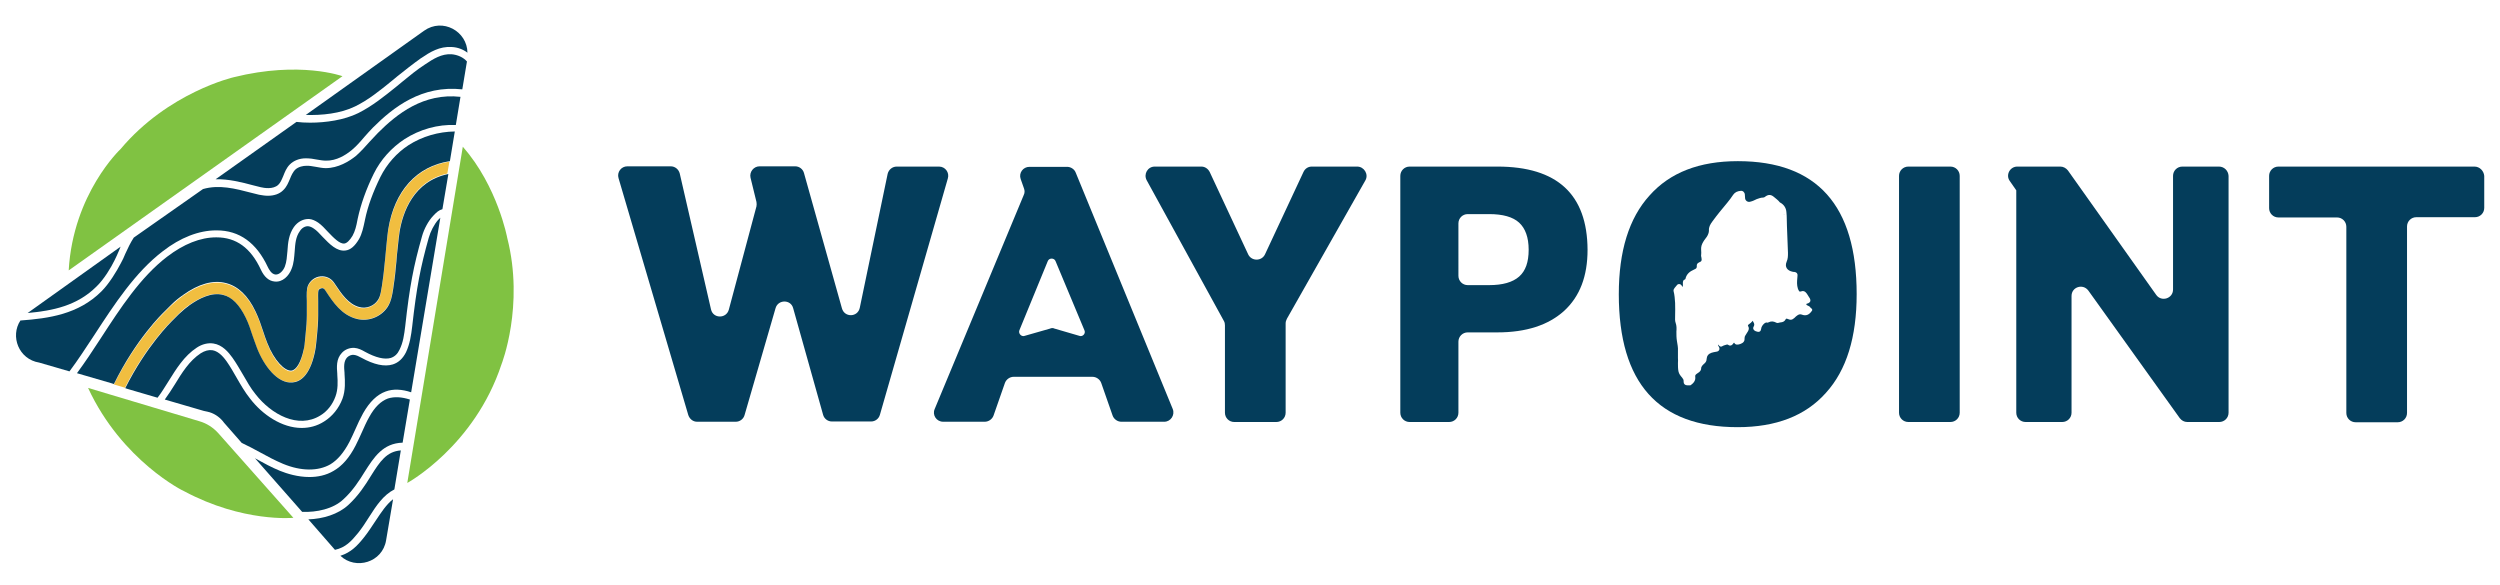
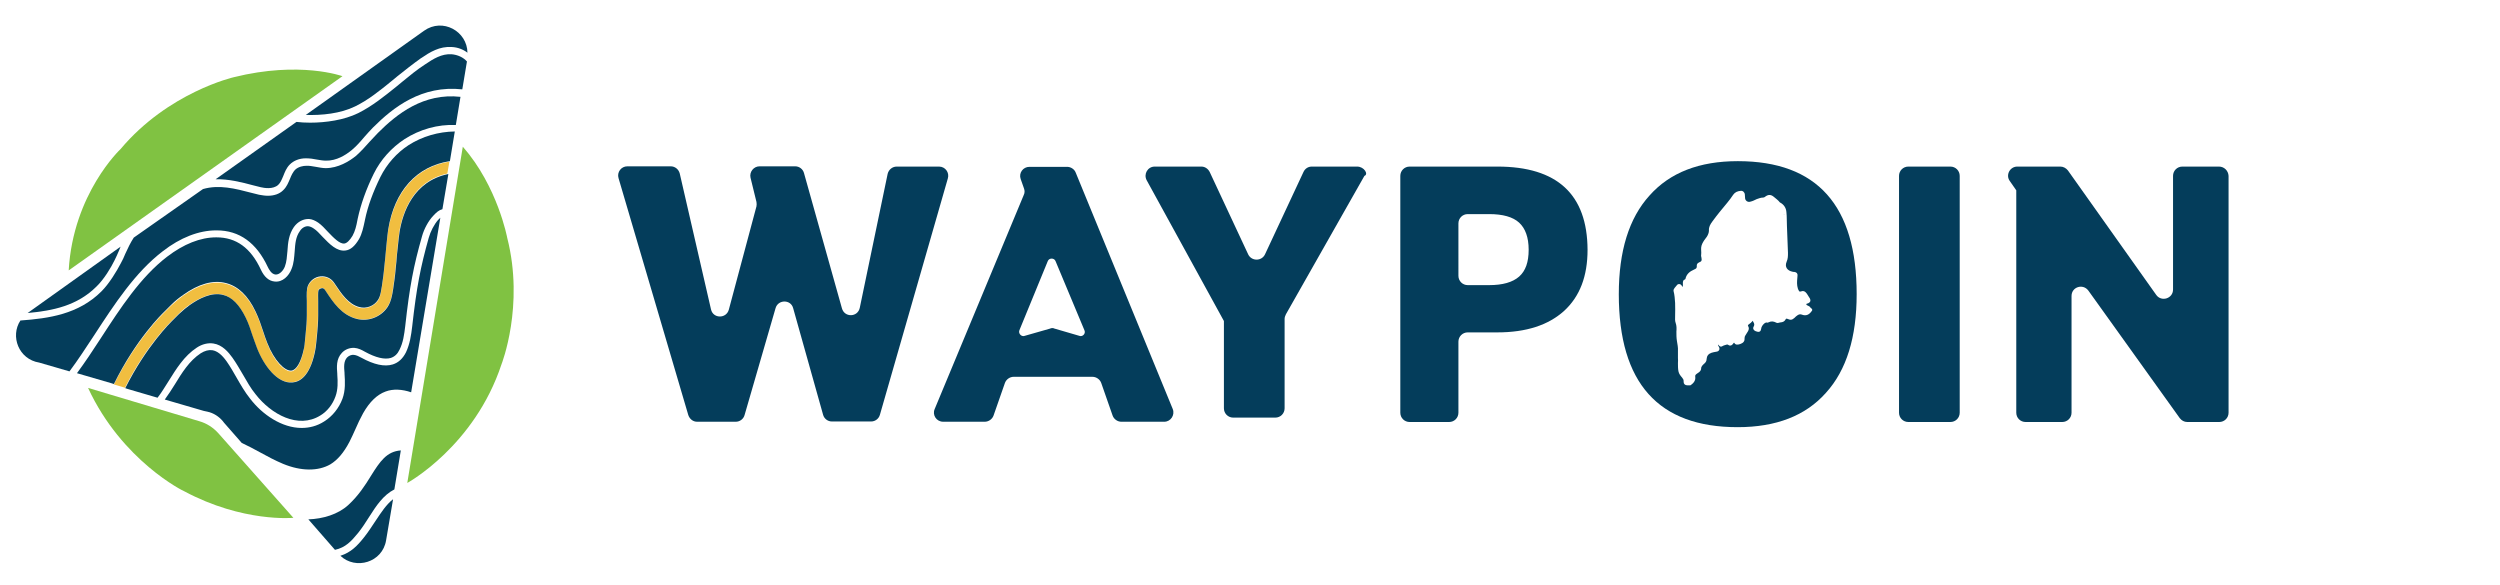
<svg xmlns="http://www.w3.org/2000/svg" version="1.1" id="Layer_1" x="0px" y="0px" viewBox="0 0 968 226.5" style="enable-background:new 0 0 968 226.5;" xml:space="preserve">
  <style type="text/css"> .st0{fill:#80C242;} .st1{fill:#F1BE40;} .st2{fill:#043D5B;} </style>
  <g>
    <path class="st0" d="M26.6,104.7l106-75.2c0,0-16.4-6-42.1,0.4c0,0-25.3,5.8-43.8,27.8C46.7,57.7,28.3,74.9,26.6,104.7L26.6,104.7z " />
    <path class="st0" d="M179.2,56.8l-21.5,130.2c0,0,26-14.2,36.5-46c0,0,8.9-22.6,2.2-48.9C196.4,92.1,192.7,72.2,179.2,56.8 L179.2,56.8z" />
    <path class="st0" d="M34.1,150.2l43.1,12.9c2.8,0.8,5.3,2.4,7.3,4.6l29.1,32.8c0,0-19.5,1.9-42.3-10.3 C71.3,190.3,47.2,178.5,34.1,150.2L34.1,150.2z" />
    <path class="st1" d="M150.3,89.2c-0.2,1.2-0.4,3.3-0.6,5.3l-0.1,1c-0.2,1.7-0.4,3.6-0.5,5.3c-0.2,2-0.4,3.8-0.5,4.8l-0.2,1.7 c-0.8,5.9-1.1,7.7-2.1,9.2c-1.6,2.2-4.5,3.3-7.1,2.7c-4.3-1.1-7-5.2-9.4-8.8l-0.4-0.6c-1.2-1.8-3.2-2.8-5.3-2.5 c-2.2,0.2-4.1,1.7-4.9,3.7c-0.5,1.3-0.5,3.3-0.4,5.8c0,0.4,0,0.8,0,1.1l0,4.4c0,2.3-0.2,4.9-0.5,7.7c-0.1,0.7-0.1,1.3-0.2,2 c-0.1,1.2-0.3,2.4-0.5,3.6c-1.1,5-2.8,8-4.8,8.2c-2.5,0.2-6.6-3.7-9.3-10.7c-0.6-1.5-1.1-3-1.6-4.5c-0.8-2.5-1.7-5.1-2.9-7.6 c-2.9-6.2-6.8-9.9-11.5-11.1c-5-1.3-10.5,0.3-16.6,4.6c-1.5,1.1-3.1,2.4-4.7,3.9l-2.8,2.8c-0.4,0.4-10.6,10.2-19.3,27.7l-0.9-0.3 l0,0l6.1,1.8l0,0l-0.9-0.3c8.2-16.4,17.9-25.7,18-25.8l2.8-2.8c1.4-1.4,2.8-2.6,4.2-3.5c3.4-2.4,8.4-5.1,12.9-3.9 c3.4,0.9,6.3,3.8,8.7,8.7c1.1,2.2,1.9,4.6,2.7,7.1c0.5,1.6,1.1,3.1,1.7,4.7c2.7,7,8,13.9,13.7,13.4c2.9-0.2,6.8-2.4,8.7-11.6 c0.3-1.4,0.5-2.8,0.6-4.2c0.1-0.6,0.1-1.2,0.2-1.9c0.3-3,0.5-5.7,0.5-8.2l0-4.4c0-0.3,0-0.7,0-1.2c0-0.9-0.1-3.5,0.1-4.1 c0.2-0.5,0.7-0.8,1.3-0.9c0.5-0.1,0.9,0.1,1.2,0.6l0.4,0.6c2.7,4.1,6,9.2,12,10.7c4.5,1.1,9.2-0.7,11.8-4.5c1.7-2.4,2-4.9,2.8-11.1 l0.2-1.7c0.1-1,0.3-2.8,0.5-5c0.2-1.7,0.3-3.6,0.5-5.2l0.1-1c0.2-1.9,0.4-3.9,0.6-5.1c1.2-7.5,5.3-19.7,18.6-22.6l0.8-4.6 C161.4,64.6,152.8,74.1,150.3,89.2L150.3,89.2z" />
    <path class="st2" d="M154.7,89.9c-0.2,1.2-0.4,3.2-0.6,5.1l-0.1,1c-0.2,1.6-0.4,3.5-0.5,5.2c-0.2,2.1-0.4,4-0.5,5l-0.2,1.7 c-0.8,6.1-1.2,8.7-2.8,11.1c-2.6,3.8-7.4,5.6-11.8,4.5c-6-1.5-9.3-6.6-12-10.7l-0.4-0.6c-0.3-0.4-0.7-0.7-1.2-0.6 c-0.6,0.1-1.1,0.4-1.3,0.9c-0.2,0.6-0.1,3.2-0.1,4.1c0,0.5,0,0.9,0,1.2l0,4.4c0,2.5-0.2,5.2-0.5,8.2c-0.1,0.6-0.1,1.2-0.2,1.9 c-0.1,1.4-0.3,2.8-0.6,4.2c-2,9.2-5.8,11.4-8.7,11.6c-5.7,0.5-11-6.4-13.7-13.4c-0.6-1.5-1.1-3.1-1.7-4.7c-0.8-2.5-1.6-4.9-2.7-7.1 c-2.4-4.9-5.3-7.9-8.7-8.7c-4.5-1.2-9.5,1.5-12.9,3.9c-1.4,1-2.7,2.1-4.2,3.5l-2.8,2.8c-0.1,0.1-9.8,9.5-18,25.9l0.9,0.3l11.6,3.4 c1.5-1.9,2.8-4.1,4.2-6.3c3-4.8,6.1-9.9,11-13.1c2.1-1.4,4.4-1.9,6.4-1.6c3.5,0.5,5.9,3.4,7.4,5.5c1.5,2.1,2.8,4.4,4.1,6.6 c1.5,2.6,3,5.3,4.9,7.6c6,7.7,16.4,13.5,25,8.2c2.7-1.6,4.8-4.3,5.9-7.4c1-2.7,0.9-5.7,0.7-8.4l0-0.3c-0.2-2.6-0.5-5.8,1.8-8.2 c1.2-1.3,3-2,4.8-1.9c1.5,0.1,2.9,0.8,4.1,1.5c4.2,2.3,7.6,3.1,10,2.4c1.5-0.5,2.6-1.5,3.4-3.2c1.4-2.8,1.8-5.8,2.2-9.1 c1.7-15.4,3.2-23.2,6.5-34.8c0.8-2.9,2.5-6,4.3-7.9c1.4-1.5,2.2-2.2,3.6-2.6l2.3-13.6c0,0,0,0-0.1,0 C160,70.2,155.9,82.4,154.7,89.9L154.7,89.9z" />
    <path class="st2" d="M44.4,100.7c0.6-1.2,1.1-2.3,1.6-3.5c0.2-0.6,0.5-1.1,0.7-1.7l-36,25.7c9.8-0.9,19.2-2.8,26.7-10.3 C40.3,108.1,43,103.6,44.4,100.7L44.4,100.7z" />
    <path class="st2" d="M137.5,41.2c5.1-2.5,9.7-6.2,14.1-9.8l2.3-1.9c2.9-2.3,5.9-4.7,9-6.9c3.7-2.5,7.3-4.7,12-4.4 c2.3,0.1,4.4,0.9,6.1,2.2c-0.1-8.3-9.6-13.6-16.8-8.5l-45.8,32.6C124.5,44.7,131.8,44,137.5,41.2L137.5,41.2z" />
    <path class="st2" d="M158.2,56.2c-4.6,3-8.4,7.3-10.9,12.3c-2.8,5.7-4.9,11.3-6,16.7l-0.1,0.5c-0.5,2.3-1,4.8-2.2,6.9 c-1.6,2.7-3.3,4.2-5.3,4.4c-3.3,0.4-6.1-2.5-8.8-5.3c-1.2-1.3-2.3-2.5-3.4-3.2c-0.7-0.5-1.4-0.8-2.1-0.9c-1.2-0.1-2.5,0.6-3.3,1.9 c-1.6,2.2-1.8,4.9-2,7.8c-0.2,2.3-0.3,4.6-1.2,6.8c-1,2.7-3.5,5.3-6.6,4.9c-2.2-0.2-4-1.8-5.3-4.6c-3.9-8.4-9.5-12.5-17.2-12.5 h-0.1c-6.1,0-12.6,2.6-19,7.5c-10.3,7.9-18.1,19.9-25.7,31.6c-3.1,4.8-6.1,9.3-9.2,13.5l13.4,3.9l0.9,0.3 c8.6-17.5,18.8-27.3,19.3-27.8l2.8-2.8c1.6-1.6,3.1-2.8,4.7-3.9c6-4.3,11.6-5.9,16.6-4.6c4.7,1.2,8.6,4.9,11.5,11.1 c1.2,2.5,2.1,5.1,2.9,7.6c0.5,1.5,1,3,1.6,4.5c2.7,6.9,6.8,10.9,9.3,10.7c1.9-0.2,3.7-3.1,4.8-8.2c0.3-1.2,0.4-2.4,0.5-3.6 c0.1-0.7,0.1-1.4,0.2-2c0.3-2.9,0.5-5.4,0.5-7.7l0-4.4c0-0.3,0-0.7,0-1.1c-0.1-2.5-0.1-4.5,0.4-5.8c0.8-2,2.7-3.5,4.9-3.7 c2.1-0.2,4.1,0.7,5.3,2.5l0.4,0.6c2.4,3.6,5.1,7.7,9.4,8.8c2.6,0.7,5.6-0.4,7.1-2.7c1-1.5,1.3-3.2,2.1-9.2l0.2-1.7 c0.1-0.9,0.3-2.8,0.5-4.8c0.2-1.7,0.3-3.6,0.5-5.3l0.1-1c0.2-2,0.4-4.1,0.6-5.3c2.4-15,11-24.5,23.8-26.5c0,0,0,0,0.1,0l1.9-11.5 C169.8,51,163.5,52.8,158.2,56.2L158.2,56.2z" />
    <path class="st2" d="M174.8,21c-3.8-0.2-6.9,1.7-10.3,4c-3.1,2-6,4.4-8.8,6.7l-2.3,1.9c-4.6,3.7-9.3,7.5-14.7,10.2 c-5.5,2.7-12.6,3.7-18.6,3.7c-1.9,0-3.7-0.1-5.3-0.3c0,0,0,0,0,0L83.5,69.4c5-0.1,9.9,1.1,14.7,2.4c0.9,0.2,1.9,0.5,2.8,0.7 c1.3,0.3,4.7,0.9,6.7-0.9c0.9-0.8,1.4-2.1,2-3.5c0.6-1.5,1.2-3.1,2.5-4.4c1.5-1.5,3.7-2.4,6.2-2.4c1.5,0,3,0.2,4.4,0.5 c1.2,0.2,2.3,0.4,3.4,0.4c4.1,0.1,7.7-2.2,10-4.1c1.8-1.5,3.3-3.2,4.9-5.1c1.1-1.2,2.1-2.4,3.3-3.6c7.9-7.9,18.9-16.5,34.6-14.8 l1.8-10.8C179.4,22.2,177.2,21.2,174.8,21L174.8,21z" />
-     <path class="st2" d="M150.2,154.3c-2.7,1-5.1,3.3-7.2,7.1c-1.1,1.9-2,4-2.9,6c-0.8,1.7-1.5,3.4-2.4,5.1c-2.4,4.7-5.2,7.9-8.5,9.8 c-3,1.8-6.3,2.4-9.4,2.4c-4.5,0-8.7-1.3-11.4-2.4c-3.2-1.3-6.3-3-9.2-4.6c-0.2-0.1-0.3-0.2-0.5-0.3l18.3,20.8 c5.6,0.2,12-1.1,16-4.9c3.6-3.3,6.1-7.2,8.2-10.6c3.6-5.7,7.1-11.1,14.7-11.3l2.8-16.7C155.6,153.7,152.7,153.5,150.2,154.3 L150.2,154.3z" />
    <path class="st2" d="M145.4,201.7c-1.4,2.1-2.8,4.3-4.4,6.3c-2.6,3.3-5.1,5.9-9.2,7.2c5.9,5.6,16.3,2.6,17.7-6l2.7-15.9 C149.6,195.3,147.6,198.4,145.4,201.7L145.4,201.7z" />
    <path class="st2" d="M166,92.1c-3.2,11.4-4.7,19.1-6.4,34.3c-0.4,3.4-0.9,6.8-2.4,10c-1.2,2.4-2.9,4-5.1,4.7 c-3.2,1-7.3,0.1-12.2-2.6c-0.9-0.5-1.9-1-2.9-1.1c-0.9-0.1-1.9,0.3-2.6,1c-1.4,1.5-1.2,3.8-1,6l0,0.3c0.2,3,0.4,6.4-0.8,9.7 c-1.4,3.7-3.9,6.8-7.1,8.8c-2.8,1.8-5.8,2.5-8.7,2.5c-7.6,0-15.2-5.1-20-11.4c-2-2.5-3.6-5.3-5.1-7.9c-1.2-2.1-2.5-4.4-3.9-6.4 c-1.9-2.7-3.7-4.1-5.6-4.4c-1.4-0.2-2.9,0.2-4.5,1.2c-4.4,2.9-7.3,7.6-10.1,12.2c-1.2,1.9-2.4,3.8-3.8,5.7l15.1,4.4 c0.5,0.1,0.9,0.2,1.4,0.3c2.4,0.5,4.5,1.9,6,3.7c0.3,0.4,0.6,0.8,0.9,1.1l6.4,7.3c2.4,1.1,4.8,2.4,7,3.6c2.9,1.6,5.9,3.2,9,4.5 c7,2.9,13.6,2.9,18.3,0.2c2.8-1.7,5.2-4.5,7.4-8.7c0.8-1.6,1.6-3.3,2.3-4.9c0.9-2.1,1.9-4.2,3-6.2c2.5-4.4,5.4-7.2,8.7-8.4 c2.9-1.1,6.4-0.9,9.9,0.3l11.3-67.6c-0.2,0.2-0.5,0.5-0.9,0.9C168.1,86.9,166.7,89.6,166,92.1L166,92.1z" />
    <path class="st2" d="M143.6,184.3c-2.2,3.6-4.8,7.6-8.7,11.2c-4,3.7-9.9,5.4-15.5,5.6l10.3,11.8c4.1-0.9,6.3-3.3,9-6.6 c1.5-1.9,2.9-4,4.2-6.1c2.8-4.4,5.5-8.5,9.8-10.7l2.5-15.1C149.7,174.8,147.1,178.7,143.6,184.3L143.6,184.3z" />
    <path class="st2" d="M146.3,51.5c-1.1,1.1-2.1,2.3-3.2,3.4c-1.6,1.8-3.3,3.7-5.2,5.4c-2.7,2.2-7,4.8-11.8,4.8 c-1.3,0-2.6-0.3-3.8-0.5c-1.3-0.2-2.6-0.5-3.8-0.4c-1,0-3,0.3-4.3,1.6c-0.8,0.9-1.4,2.1-1.9,3.4c-0.7,1.6-1.3,3.2-2.7,4.5 c-1.4,1.4-3.5,2.1-5.9,2.1c-1.1,0-2.2-0.2-3.4-0.4c-0.9-0.2-1.9-0.5-2.8-0.7c-6.5-1.7-12.6-3.3-18.9-1.5L51.8,92 c-1.3,2-2.3,4.1-3.3,6.3c-0.5,1.2-1,2.4-1.7,3.6c-1.6,3.1-4.5,7.9-7.5,10.9c-8.9,8.9-20.4,10.5-31.4,11.3c-4,6.1-0.7,15,7.3,16.3 l11.7,3.4c3.3-4.4,6.4-9.2,9.7-14.2c7.7-11.8,15.7-24.1,26.4-32.3c6.8-5.3,14-8.1,20.7-8.1h0.2c8.8,0,15.4,4.8,19.8,14.2 c0.4,0.8,1.4,2.8,3,2.9c1.5,0.1,3-1.5,3.6-3.1c0.7-1.8,0.8-3.9,1-6c0.2-3.2,0.5-6.4,2.5-9.3c1.5-2.1,3.7-3.2,5.9-3.1 c1.2,0.1,2.3,0.6,3.5,1.4c1.3,0.9,2.5,2.2,3.8,3.6c2.1,2.2,4.5,4.7,6.3,4.5c1-0.1,2.1-1.2,3.2-3c1-1.8,1.5-3.9,1.9-6.1l0.1-0.5 c1.2-5.6,3.3-11.5,6.2-17.4c2.7-5.5,6.9-10.1,11.9-13.4c5.9-3.8,12.9-5.8,19.9-5.5l1.8-10.9C164,35.9,153.7,44.1,146.3,51.5 L146.3,51.5z" />
  </g>
  <g>
    <path class="st2" d="M363.6,64.5h-16.4c-1.7,0-3.1,1.2-3.5,2.8l-10.8,51.9c-0.8,3.7-5.9,3.8-6.9,0.2l-14.7-52.4 c-0.4-1.5-1.8-2.6-3.4-2.6h-13.8c-2.3,0-4,2.2-3.5,4.4l2.3,9.4c0.1,0.6,0.1,1.2,0,1.7l-10.7,40c-1,3.6-6.1,3.5-6.9-0.1l-12.1-52.6 c-0.4-1.6-1.8-2.8-3.5-2.8h-16.8c-2.4,0-4.1,2.3-3.4,4.6l27,91.7c0.5,1.5,1.8,2.6,3.4,2.6h15c1.6,0,3-1.1,3.4-2.6l12-41.4 c1-3.4,5.9-3.4,6.8,0l11.6,41.3c0.4,1.5,1.8,2.6,3.4,2.6h15.2c1.6,0,3-1.1,3.4-2.6L367,69.1C367.7,66.8,366,64.5,363.6,64.5 L363.6,64.5z" />
    <path class="st2" d="M416.5,66.8c-0.5-1.3-1.9-2.2-3.3-2.2h-14.6c-2.5,0-4.2,2.4-3.4,4.7l1.3,3.7c0.3,0.8,0.3,1.7-0.1,2.5 l-34.5,82.9c-1,2.3,0.7,4.9,3.3,4.9h16.1c1.5,0,2.9-1,3.4-2.4l4.4-12.6c0.5-1.4,1.9-2.4,3.4-2.4H423c1.5,0,2.9,1,3.4,2.4l4.4,12.6 c0.5,1.4,1.9,2.4,3.4,2.4h16.6c2.5,0,4.2-2.6,3.3-4.9L416.5,66.8L416.5,66.8z M417.8,130l-9.6-2.8c-0.1,0-0.1-0.1-0.2-0.1 c-0.4-0.1-0.7-0.1-1.1,0c-0.1,0-0.1,0.1-0.2,0.1l-9.8,2.8c-1.3,0.6-2.7-0.8-2.2-2.1l11-26.8c0.5-1.3,2.5-1.3,3,0l11.2,26.8 C420.5,129.2,419.1,130.6,417.8,130L417.8,130z" />
-     <path class="st2" d="M525.5,64.5h-17.6c-1.4,0-2.6,0.8-3.2,2.1l-14.9,31.9c-1.3,2.7-5.2,2.7-6.5,0l-14.9-31.9 c-0.6-1.2-1.8-2.1-3.2-2.1h-18.1c-2.7,0-4.4,2.9-3.1,5.3l29.9,54.5c0.3,0.5,0.4,1.1,0.4,1.7v33.8c0,2,1.6,3.6,3.6,3.6h16.3 c2,0,3.6-1.6,3.6-3.6v-34.6c0-0.6,0.2-1.2,0.5-1.8l30.4-53.6C530,67.5,528.2,64.5,525.5,64.5L525.5,64.5z" />
+     <path class="st2" d="M525.5,64.5h-17.6c-1.4,0-2.6,0.8-3.2,2.1l-14.9,31.9c-1.3,2.7-5.2,2.7-6.5,0l-14.9-31.9 c-0.6-1.2-1.8-2.1-3.2-2.1h-18.1c-2.7,0-4.4,2.9-3.1,5.3l29.9,54.5v33.8c0,2,1.6,3.6,3.6,3.6h16.3 c2,0,3.6-1.6,3.6-3.6v-34.6c0-0.6,0.2-1.2,0.5-1.8l30.4-53.6C530,67.5,528.2,64.5,525.5,64.5L525.5,64.5z" />
    <path class="st2" d="M579.8,64.5h-34c-2,0-3.6,1.6-3.6,3.6v91.7c0,2,1.6,3.6,3.6,3.6h15.3c2,0,3.6-1.6,3.6-3.6v-27.5 c0-2,1.6-3.6,3.6-3.6h11.5c11.1,0,19.7-2.8,25.8-8.3c6.1-5.6,9.1-13.4,9.1-23.7C614.6,75.3,603,64.5,579.8,64.5L579.8,64.5z M588.2,107.1c-2.5,2.2-6.4,3.3-11.6,3.3h-8.3c-2,0-3.6-1.6-3.6-3.6V86.5c0-2,1.6-3.6,3.6-3.6h8.3c5.3,0,9.2,1.1,11.6,3.3 s3.7,5.7,3.7,10.5S590.7,104.9,588.2,107.1z" />
    <path class="st2" d="M738.9,64.5h16.3c2,0,3.6,1.6,3.6,3.6v91.7c0,2-1.6,3.6-3.6,3.6h-16.3c-2,0-3.6-1.6-3.6-3.6V68.1 C735.3,66.1,736.9,64.5,738.9,64.5z" />
    <path class="st2" d="M859.2,64.5H845c-2,0-3.6,1.6-3.6,3.6v44c0,3.5-4.5,4.9-6.5,2.1L800.7,66c-0.7-0.9-1.8-1.5-2.9-1.5h-16.7 c-2.9,0-4.6,3.3-2.9,5.6l2.5,3.6v86.1c0,2,1.6,3.6,3.6,3.6h14.2c2,0,3.6-1.6,3.6-3.6v-45.2c0-3.5,4.4-4.9,6.5-2.1l35.4,49.4 c0.7,0.9,1.7,1.5,2.9,1.5h12.4c2,0,3.6-1.6,3.6-3.6V68.1C862.8,66.1,861.2,64.5,859.2,64.5L859.2,64.5z" />
-     <path class="st2" d="M958.1,64.5h-75.9c-2,0-3.6,1.6-3.6,3.6v12.5c0,2,1.6,3.6,3.6,3.6h22.7c2,0,3.6,1.6,3.6,3.6v72.1 c0,2,1.6,3.6,3.6,3.6h16.3c2,0,3.6-1.6,3.6-3.6V87.7c0-2,1.6-3.6,3.6-3.6h22.7c2,0,3.6-1.6,3.6-3.6V68.1 C961.7,66.1,960.1,64.5,958.1,64.5L958.1,64.5z" />
    <path class="st2" d="M690.7,83.2l0.2-0.1C690.8,83,690.7,83,690.7,83.2z" />
    <path class="st2" d="M672.9,62.4c-14.9,0-26.3,4.4-34.2,13.3c-8,8.8-11.9,21.6-11.9,38.2c0,34.4,15.3,51.5,46,51.5 c14.9,0,26.3-4.4,34.2-13.3c8-8.8,11.9-21.6,11.9-38.2C718.9,79.6,703.6,62.4,672.9,62.4z M701.6,120.3c-1,1.5-2.2,2.2-4,1.5 c-0.5-0.2-1-0.1-1.5,0.2c-0.5,0.3-0.9,0.7-1.3,1.1c-0.9,0.8-1.5,0.9-2.6,0.4c-0.5-0.2-0.6-0.2-0.9,0.3c-0.3,0.6-0.9,0.9-1.6,1 c-0.3,0-0.7,0.1-1,0.2c-0.3,0.1-0.7,0.1-1-0.1c-1-0.5-1.9-0.6-2.9-0.1c-0.2,0.1-0.5,0.2-0.6,0.1c-0.4-0.1-0.7,0.1-1,0.3 c-0.7,0.6-1.2,1.3-1.3,2.2c-0.1,0.9-0.7,1.3-1.6,1c-0.2-0.1-0.4-0.1-0.6-0.2c-0.7-0.3-1.1-1-0.7-1.7c0.4-0.7,0.3-1.2-0.1-1.8 c-0.1-0.1-0.1-0.3-0.2-0.5c-0.5,0.6-1.1,1.1-1.7,1.5c0,0-0.1,0.1-0.1,0.1l-0.1,0.3c0,0.1,0,0.1,0.1,0.2c0.4,0.7,0.3,1.3-0.1,2 c-0.3,0.5-0.7,1.1-1,1.6c-0.2,0.3-0.3,0.6-0.3,1c0.1,1.1-0.4,1.8-1.4,2.2c-0.4,0.1-0.7,0.3-1.1,0.3c-0.6,0.1-1.1,0-1.4-0.5 c-0.1-0.2-0.2-0.3-0.4,0c-0.1,0.1-0.2,0.3-0.3,0.4c-0.5,0.6-1.2,0.7-1.8,0.2c-0.2-0.1-0.2-0.1-0.4-0.1c-0.6,0.2-1.3,0.3-1.9,0.7 c-0.5,0.3-1,0.1-1.5-0.7c-0.1,0.3,0,0.6,0.2,0.8c0.6,0.9,0.2,1.9-1,2c-0.6,0.1-1.2,0.2-1.8,0.4c-1.2,0.4-1.8,1.2-1.9,2.4 c0,0.7-0.3,1.3-0.9,1.8c-0.3,0.2-0.5,0.5-0.8,0.8c-0.2,0.3-0.4,0.6-0.4,0.9c0,0.7-0.3,1.2-0.8,1.6c-0.3,0.2-0.7,0.5-1,0.7 c-0.4,0.3-0.6,0.6-0.5,1.1c0.2,1.4-0.6,2.4-1.7,3.2c-0.1,0.1-0.2,0.1-0.4,0.1c-0.3,0-0.7,0-1,0c-0.8,0-1.4-0.5-1.4-1.3 c0-0.1,0-0.2,0-0.3c0-0.6-0.2-0.9-0.6-1.4c-0.6-0.7-1.2-1.4-1.4-2.4c-0.2-1-0.2-2.1-0.2-3.2c0-0.7,0.1-1.3,0-2c0-0.9,0-1.8,0-2.7 c0.1-1.3-0.2-2.6-0.4-3.9c-0.2-1.2-0.2-2.4-0.2-3.6c0.1-1.2,0.1-2.3-0.3-3.4c-0.3-0.8-0.2-1.7-0.2-2.5c0-1.7,0.1-3.5,0-5.2 c-0.1-1.5-0.2-3.1-0.6-4.6c-0.1-0.5,0.2-0.9,0.4-1.2c0.3-0.4,0.7-0.8,1-1.2c0.5-0.5,1.3-0.4,1.7,0.2c0.1,0.2,0.2,0.4,0.4,0.6 c0.2-0.5,0.1-1,0.1-1.4c0-0.7,0.1-1.3,0.8-1.5c0.1,0,0.1-0.1,0.2-0.2c0.4-1.9,1.7-2.9,3.3-3.6c0.2-0.1,0.4-0.2,0.6-0.3 c0.4-0.2,0.5-0.6,0.5-1c-0.1-0.7,0.2-1.2,0.9-1.5c1-0.4,1.1-0.7,0.9-1.8c-0.1-0.4-0.2-0.8-0.1-1.3c0.1-0.9-0.1-1.8,0-2.7 c0.1-1,0.6-1.9,1.2-2.8c0.6-0.8,1.3-1.6,1.6-2.6c0.1-0.3,0.2-0.7,0.2-1.1c-0.1-1.4,0.5-2.4,1.3-3.5c1.8-2.5,3.8-4.9,5.8-7.3 c0.8-1,1.6-2,2.3-3.1c0.7-1,1.7-1.4,2.9-1.5c0.8-0.1,1.5,0.5,1.6,1.4c0.1,0.5,0,1,0.1,1.5c0.1,0.9,1,1.6,2,1.3 c0.9-0.2,1.7-0.6,2.5-1c0.8-0.3,1.7-0.6,2.5-0.6c0.2,0,0.4-0.1,0.6-0.2c1.2-1,2.3-1.1,3.5-0.1c0.8,0.7,1.7,1.3,2.3,2.1 c0.1,0.1,0.2,0.2,0.3,0.2c1.4,0.8,2.2,2.1,2.3,3.7c0.2,1.8,0.1,3.5,0.2,5.3c0.1,3.5,0.3,6.9,0.4,10.4c0,1.2,0,2.3-0.5,3.4 c-0.9,2.1,0.3,3.5,2.2,3.9c0.3,0.1,0.6,0.1,0.8,0.1c0.8,0.1,1.3,0.6,1.2,1.4c-0.1,1.3-0.3,2.7-0.1,4c0.1,0.7,0.3,1.4,0.7,2 c0.1,0.2,0.2,0.2,0.5,0.2c1.1-0.4,1.8-0.2,2.5,0.8c0.4,0.6,0.8,1.2,1.2,1.9c0.4,0.8,0.2,1.4-0.6,1.8c-0.1,0-0.2,0.1-0.3,0.1 c-0.2,0.1-0.5,0.1-0.5,0.3s0.2,0.4,0.5,0.5c0.4,0.2,0.8,0.3,1.1,0.8C701.8,119.7,701.8,120,701.6,120.3L701.6,120.3z" />
  </g>
</svg>